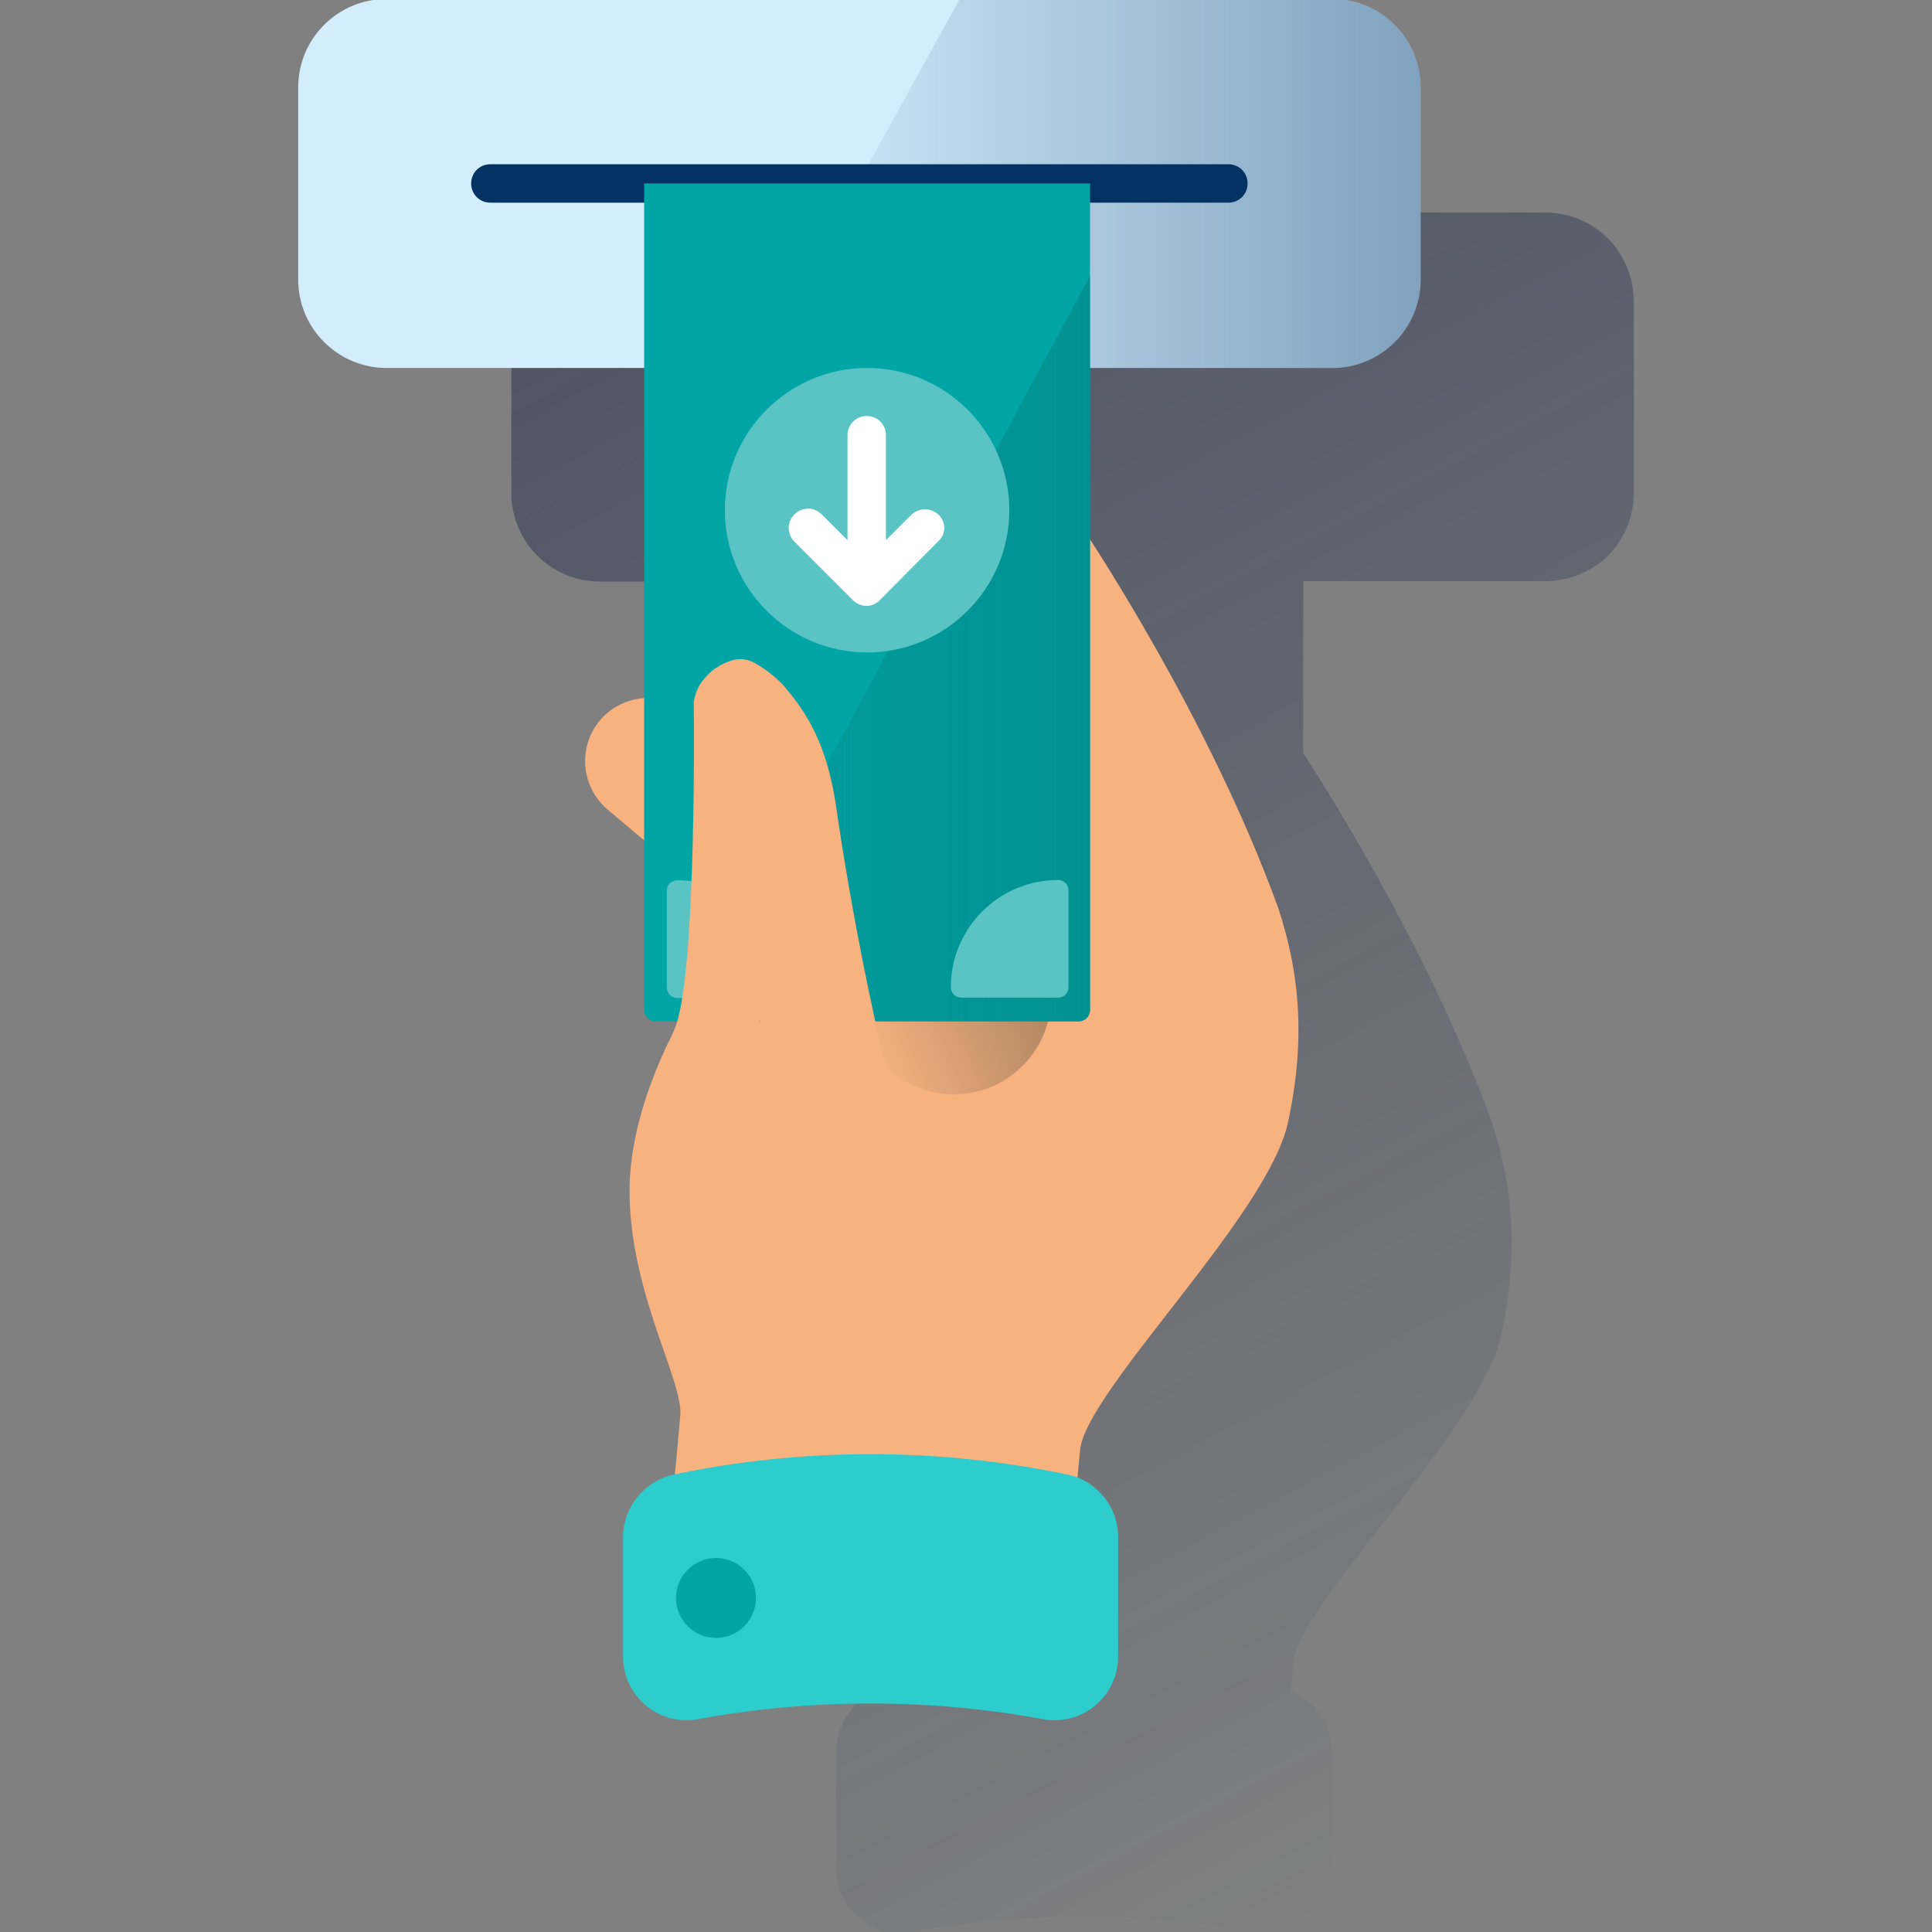
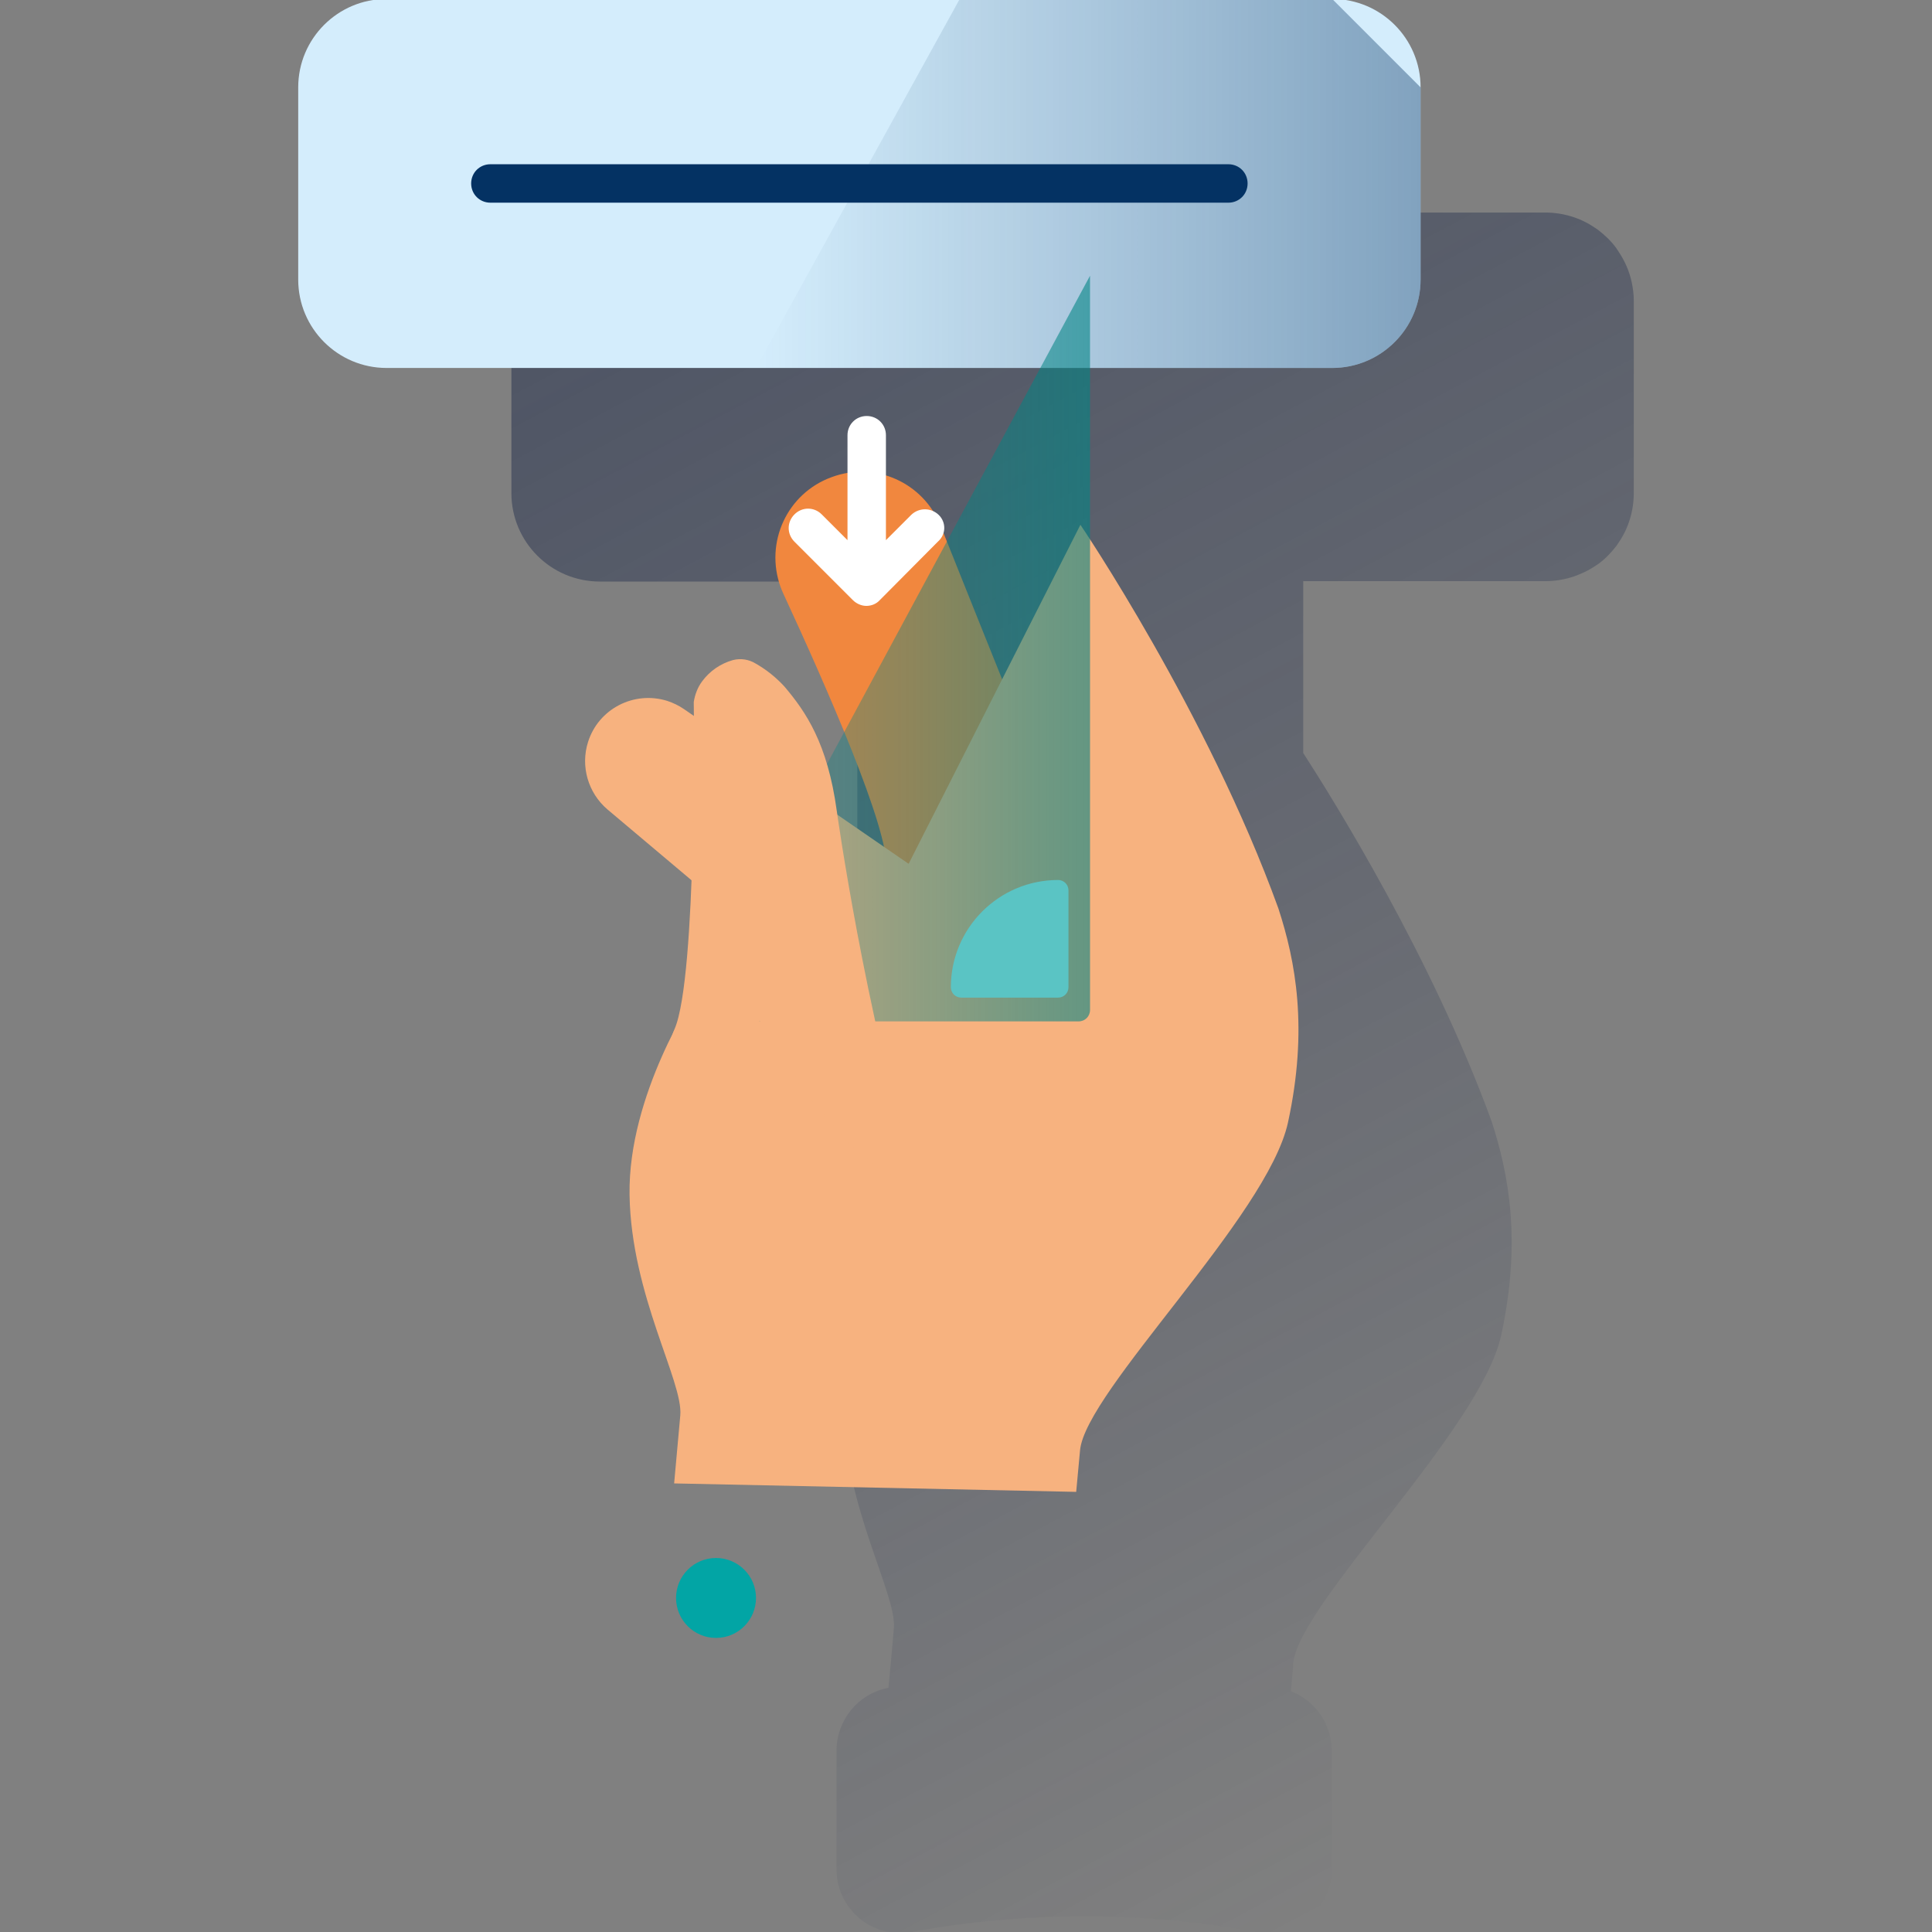
<svg xmlns="http://www.w3.org/2000/svg" width="600" height="600" viewBox="0 0 600 600" fill="none">
  <rect x="0" y="0" width="600" height="600" fill="#808080" stroke="none" />
  <g clip-path="url(#clip0_2339_617)">
    <path fill-rule="evenodd" clip-rule="evenodd" d="M506.787 87.853C506.071 84.391 504.638 81.049 502.609 78.064C502.37 77.706 502.132 77.348 501.893 76.99C500.341 74.841 498.431 73.051 496.282 71.379C495.924 71.141 495.566 70.902 495.208 70.663C490.672 67.56 485.3 66.008 479.809 66.008H186.276C171.116 66.008 158.82 78.303 158.82 93.463V153.149C158.82 168.309 171.116 180.604 186.276 180.604H266.254V283.024C255.511 283.741 247.274 293.052 247.991 303.795C248.349 309.047 250.855 314.061 254.914 317.523L266.374 327.192V379.834C266.374 381.864 267.926 383.416 269.955 383.416H276.64C276.401 384.251 276.162 384.967 275.804 385.803C275.685 386.042 275.685 386.161 275.565 386.4C269.477 398.218 261.479 417.675 261.838 437.133C262.315 468.169 278.55 495.147 277.595 505.652C276.998 513.053 276.282 520.334 275.923 524.154L275.446 524.274C266.374 526.183 259.808 534.301 259.808 543.612V580.617C259.808 591.479 268.642 600.313 279.505 600.313C280.698 600.313 281.892 600.194 283.205 599.955C318.539 593.509 354.828 593.509 390.162 599.955C400.786 601.984 411.171 594.941 413.2 584.317C413.439 583.123 413.558 581.93 413.558 580.617V543.612C413.558 535.494 408.545 528.213 400.905 525.228C401.144 522.364 401.502 518.782 401.621 516.514C403.292 498.131 459.874 443.817 466.201 414.691C472.528 385.564 468.588 364.674 463.217 348.201C444.714 297.468 414.275 248.646 404.725 233.844V180.485H479.929C485.42 180.485 490.791 178.814 495.327 175.829C495.686 175.59 496.044 175.352 496.402 175.113C498.551 173.561 500.341 171.651 502.012 169.503C502.251 169.144 502.49 168.786 502.729 168.428C505.832 163.892 507.384 158.52 507.384 153.029V93.344C507.384 91.434 507.145 89.643 506.787 87.853Z" fill="url(#paint0_linear_2339_617)" />
    <path d="M120.069 -0.32H413.722C428.882 -0.32 441.177 11.975 441.177 27.135V86.821C441.177 101.981 428.882 114.276 413.722 114.276H120.069C104.909 114.276 92.613 101.981 92.613 86.821V27.135C92.613 11.975 104.909 -0.32 120.069 -0.32Z" fill="#D4EDFC" />
-     <path d="M413.726 -0.32H298.056L234.789 114.276H413.726C428.887 114.276 441.182 101.981 441.182 86.821V27.135C441.182 11.975 428.887 -0.32 413.726 -0.32Z" fill="url(#paint1_linear_2339_617)" />
+     <path d="M413.726 -0.32H298.056L234.789 114.276H413.726C428.887 114.276 441.182 101.981 441.182 86.821V27.135Z" fill="url(#paint1_linear_2339_617)" />
    <path d="M327.535 251.07C327.176 250.832 305.212 196.04 292.081 163.213C286.71 149.844 271.788 143.159 258.299 148.172C244.452 153.186 237.409 168.465 242.423 182.313C242.662 183.029 243.02 183.745 243.259 184.342C256.628 213.23 276.086 257.397 275.25 269.573C274.056 288.195 270.117 312.069 275.966 323.29C281.815 334.511 327.535 251.07 327.535 251.07Z" fill="#F1873E" />
    <path fill-rule="evenodd" clip-rule="evenodd" d="M328.135 299.91L266.659 317.1L188.59 251.326C182.622 246.193 180.234 237.957 182.622 230.436C185.845 220.17 196.827 214.44 207.212 217.663C209.003 218.26 210.793 219.096 212.345 220.17L328.135 299.91Z" fill="#F7B27F" />
    <path d="M334.221 463.314L335.415 450.422C337.086 432.039 393.668 377.725 399.995 348.599C406.321 319.472 402.382 298.582 397.01 282.109C374.927 221.11 335.534 162.977 335.534 162.977L272.268 287.839L215.805 308.848C215.805 308.848 195.035 339.885 195.512 371.04C195.989 402.196 212.224 429.055 211.269 439.559L209.359 460.688L334.221 463.314Z" fill="#F7B27F" />
    <path d="M152.293 51.008H381.485C384.828 51.008 387.454 53.634 387.454 56.976C387.454 60.319 384.828 62.945 381.485 62.945H152.293C148.95 62.945 146.324 60.319 146.324 56.976C146.324 53.634 148.95 51.008 152.293 51.008Z" fill="#043263" />
-     <path d="M296.144 339.883C312.89 339.883 326.465 326.308 326.465 309.562C326.465 292.817 312.89 279.242 296.144 279.242C279.399 279.242 265.824 292.817 265.824 309.562C265.824 326.308 279.399 339.883 296.144 339.883Z" fill="url(#paint2_linear_2339_617)" />
-     <path d="M200.047 313.624V56.977H338.517V313.624C338.517 315.654 336.966 317.206 334.936 317.206H203.628C201.599 317.206 200.047 315.654 200.047 313.624Z" fill="#02A5A5" />
    <path d="M213.777 317.205H334.939C336.968 317.205 338.52 315.653 338.52 313.624V85.625L213.777 317.205Z" fill="url(#paint3_linear_2339_617)" />
-     <path d="M243.621 306.688C243.621 308.479 242.189 309.911 240.398 309.911H210.317C208.526 309.911 207.094 308.479 207.094 306.688V276.607C207.094 274.816 208.526 273.384 210.317 273.384C228.7 273.264 243.621 288.186 243.621 306.688Z" fill="#5AC4C4" />
    <path d="M328.601 273.289C330.392 273.289 331.824 274.721 331.824 276.512V306.594C331.824 308.384 330.392 309.817 328.601 309.817H298.52C296.729 309.817 295.297 308.384 295.297 306.594C295.297 288.21 310.218 273.289 328.601 273.289Z" fill="#5AC4C4" />
-     <path d="M269.285 114.281C244.933 114.281 225.117 134.097 225.117 158.449C225.117 182.8 244.933 202.616 269.285 202.616C293.636 202.616 313.452 182.8 313.452 158.449C313.452 134.097 293.636 114.281 269.285 114.281Z" fill="#5AC4C4" />
    <path d="M291.488 159.874C289.101 157.606 285.4 157.606 283.013 159.874L275.134 167.752V135.164C275.134 131.821 272.508 129.195 269.166 129.195C265.824 129.195 263.197 131.821 263.197 135.164V167.752L255.2 159.754C252.812 157.367 249.112 157.367 246.724 159.754C244.337 162.142 244.337 165.842 246.724 168.23L264.869 186.374C265.943 187.448 267.495 188.165 269.047 188.165C270.598 188.165 272.15 187.568 273.225 186.374L291.25 168.23C293.876 165.962 293.876 162.142 291.488 159.874Z" fill="white" />
-     <path fill-rule="evenodd" clip-rule="evenodd" d="M347.234 514.54C347.234 525.403 338.401 534.236 327.538 534.236C326.344 534.236 325.031 534.117 323.838 533.878C288.504 527.432 252.215 527.432 216.881 533.878C206.138 535.907 195.872 528.865 193.842 518.121C193.604 516.927 193.484 515.734 193.484 514.421V477.416C193.484 468.105 200.05 459.987 209.122 457.958C249.469 449.483 291.13 449.483 331.597 457.958C340.669 459.868 347.234 467.985 347.234 477.296V514.54Z" fill="#2DCCCD" />
    <path d="M222.368 508.673C229.224 508.673 234.782 503.115 234.782 496.258C234.782 489.402 229.224 483.844 222.368 483.844C215.511 483.844 209.953 489.402 209.953 496.258C209.953 503.115 215.511 508.673 222.368 508.673Z" fill="#02A5A5" />
    <path fill-rule="evenodd" clip-rule="evenodd" d="M209.486 319.587C201.249 338.567 235.986 317.08 235.986 317.08C235.986 317.08 261.651 364.232 284.69 367.694C268.336 313.022 259.861 251.784 259.861 251.784C256.996 230.775 250.191 220.986 243.626 213.227C241 210.362 238.016 207.975 234.673 206.065C232.525 204.752 230.018 204.394 227.63 204.991C223.81 206.065 220.468 208.333 218.081 211.556C216.648 213.466 215.813 215.734 215.454 218.002C215.454 218.002 216.529 303.472 209.486 319.587Z" fill="#F7B27F" />
  </g>
  <defs>
    <linearGradient id="paint0_linear_2339_617" x1="226.632" y1="40.905" x2="496.443" y2="548.339" gradientUnits="userSpaceOnUse">
      <stop stop-color="#192647" stop-opacity="0.5" offset="0" />
      <stop offset="1" stop-color="#192647" stop-opacity="0" />
    </linearGradient>
    <linearGradient id="paint1_linear_2339_617" x1="441.182" y1="56.978" x2="234.789" y2="56.978" gradientUnits="userSpaceOnUse">
      <stop stop-color="#043263" stop-opacity="0.4" offset="0" />
      <stop offset="1" stop-color="#043263" stop-opacity="0" />
    </linearGradient>
    <linearGradient id="paint2_linear_2339_617" x1="321.69" y1="299.17" x2="267.603" y2="321.173" gradientUnits="userSpaceOnUse">
      <stop stop-color="#AF8662" offset="0" />
      <stop offset="1" stop-color="#AF8662" stop-opacity="0" />
    </linearGradient>
    <linearGradient id="paint3_linear_2339_617" x1="457.664" y1="201.415" x2="158.747" y2="201.415" gradientUnits="userSpaceOnUse">
      <stop stop-color="#028484" offset="0" />
      <stop offset="1" stop-color="#028484" stop-opacity="0" />
    </linearGradient>
    <clipPath id="clip0_2339_617">
      <rect width="600" height="600" fill="white" />
    </clipPath>
  </defs>
</svg>